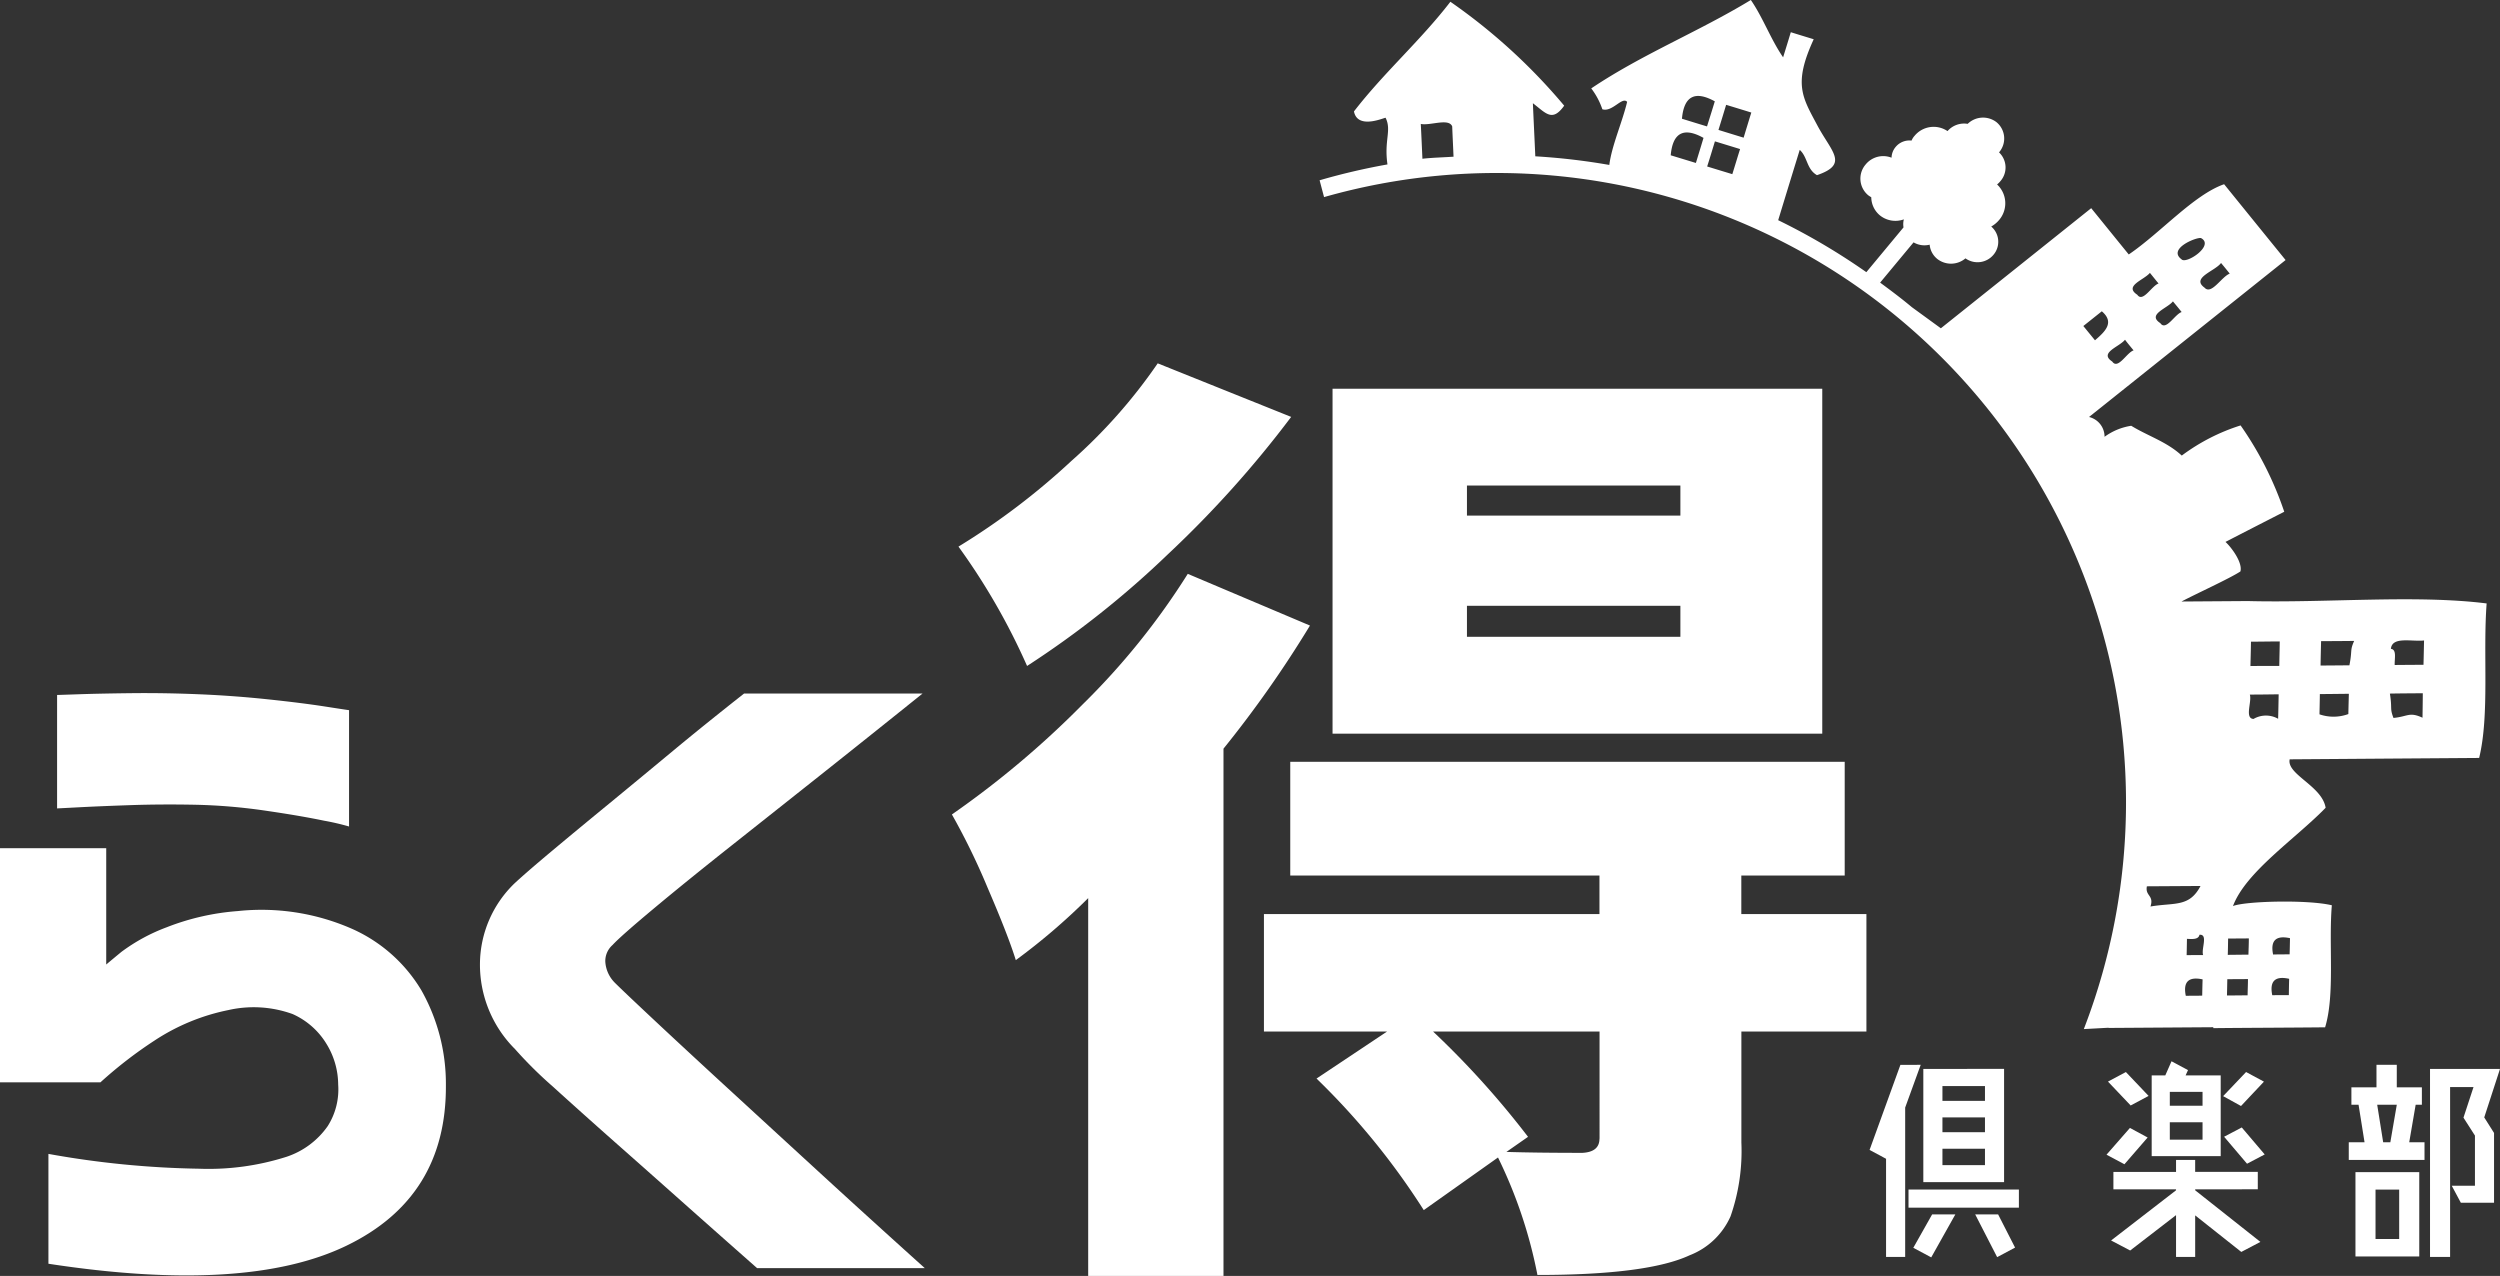
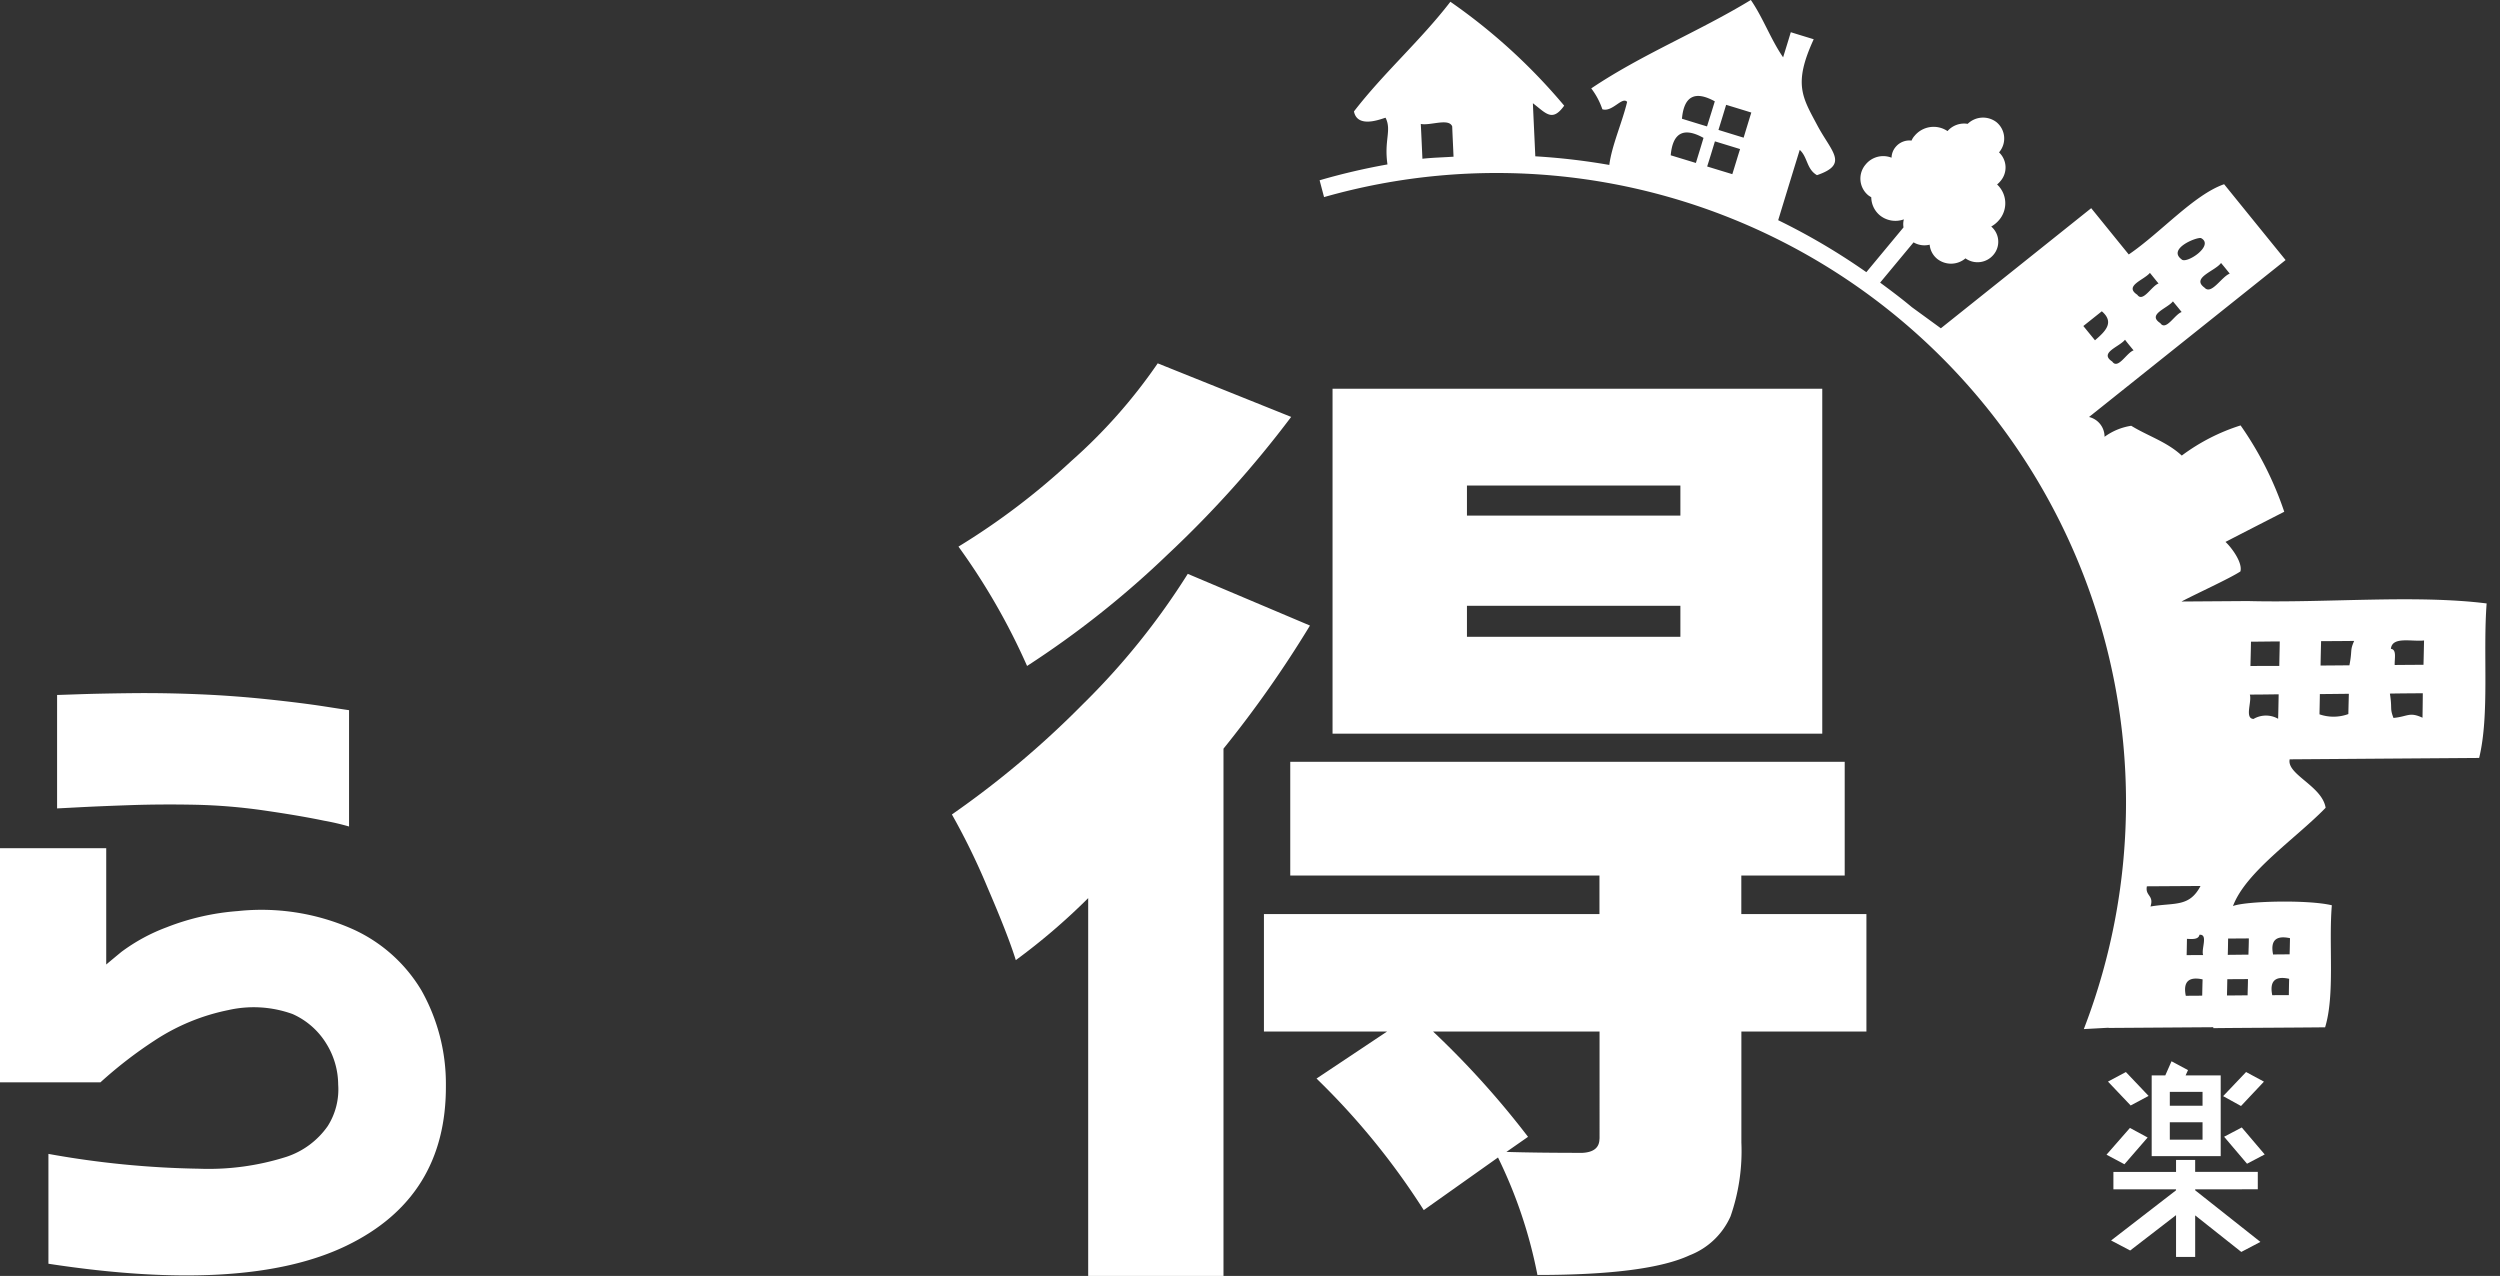
<svg xmlns="http://www.w3.org/2000/svg" viewBox="0 0 215.529 110">
  <rect x="0" y="0" width="215.529" height="110" fill="#333333" stroke="none" />
  <defs>
    <style>.cls-1{fill:#fff;}</style>
  </defs>
  <title>logo_footer</title>
  <g id="レイヤー_2" data-name="レイヤー 2">
    <g id="メイン">
      <path class="cls-1" d="M181.824,88.62l8.988-.062,0,.08c3.2-.033,6.431-.039,9.64-.072.86-2.838.294-7.108.58-10.521-2.086-.5-7.46-.362-8.523.067,1.108-2.953,5.4-5.806,7.988-8.472-.3-1.887-3.38-2.873-3.1-4.178q8.175-.06,16.335-.119c.908-3.746.315-8.994.646-13.32-6.139-.771-13.85-.028-20.592-.206l-5.713.04c1.2-.642,4.122-1.967,5.077-2.593.209-.771-.795-2.1-1.287-2.545,1.682-.87,3.383-1.74,5.066-2.6a29.284,29.284,0,0,0-3.763-7.443,17.033,17.033,0,0,0-5.072,2.6c-1.3-1.2-2.91-1.68-4.357-2.569a5.238,5.238,0,0,0-2.3.95,1.744,1.744,0,0,0-1.339-1.707l16.947-13.531q-2.658-3.273-5.3-6.537c-2.6.9-5.506,4.216-8.222,6.055-1.08-1.327-2.159-2.662-3.237-3.99q-6.48,5.182-12.961,10.355l-2.5-1.821c-.886-.742-1.808-1.432-2.736-2.117l2.882-3.47a1.845,1.845,0,0,0,1.388.2,1.781,1.781,0,0,0,.673,1.242,1.923,1.923,0,0,0,2.414-.062,1.79,1.79,0,0,0,2.421-.317,1.728,1.728,0,0,0-.2-2.427,2.469,2.469,0,0,0,.674-.557,2.217,2.217,0,0,0-.17-3.071,1.888,1.888,0,0,0,.281-.277,1.791,1.791,0,0,0-.117-2.493h.008a1.824,1.824,0,0,0-.224-2.6,1.9,1.9,0,0,0-2.482.145,1.9,1.9,0,0,0-1.739.625,2.133,2.133,0,0,0-2.84.407,1.455,1.455,0,0,0-.261.412,1.543,1.543,0,0,0-1.375.553,1.5,1.5,0,0,0-.349.922,1.952,1.952,0,0,0-2.227.577,1.866,1.866,0,0,0,.231,2.673,2.921,2.921,0,0,0,.248.159,2.055,2.055,0,0,0,.765,1.579,2.129,2.129,0,0,0,2.044.327,1.672,1.672,0,0,0-.029.692L160.9,23.464a56.03,56.03,0,0,0-7.6-4.481q.925-3.033,1.858-6.063c.689.625.586,1.67,1.487,2.181,2.78-.949,1.243-2.005.026-4.3-1.291-2.428-2.085-3.557-.308-7.417-.653-.2-1.315-.4-1.975-.607-.216.722-.44,1.445-.663,2.165-1.075-1.566-1.71-3.378-2.781-4.944-4.494,2.734-9.382,4.678-13.76,7.623a6.285,6.285,0,0,1,.958,1.8c.862.27,1.708-1.128,2.136-.638-.425,1.77-1.332,3.787-1.536,5.437a56.448,56.448,0,0,0-6.381-.744c-.067-1.526-.143-3.051-.209-4.577,1.139.871,1.671,1.648,2.7.211A50.033,50.033,0,0,0,125.04.152c-2.568,3.34-5.741,6.118-8.313,9.455.319,1.62,2.691.49,2.728.549.537,1.092-.144,1.922.161,4.019a56.183,56.183,0,0,0-5.851,1.367l.384,1.45a54.268,54.268,0,0,1,65.5,71.727l2.095-.114Zm15.5-2.831c-.48,0-.955.008-1.43.006-.24-1.2.231-1.681,1.457-1.411C197.339,84.843,197.33,85.318,197.325,85.789Zm.1-4.907c-.009.462-.017.932-.033,1.395-.472,0-.944,0-1.423.013Q195.6,80.487,197.426,80.882Zm-3.657,4.928c-.6,0-1.182.013-1.776.011.01-.461.021-.93.029-1.4.587-.01,1.18-.008,1.781-.013C193.8,84.876,193.776,85.342,193.769,85.81Zm.108-4.907c0,.469-.021.939-.034,1.4-.593,0-1.181.012-1.781.016.017-.473.021-.941.029-1.409C192.688,80.911,193.278,80.911,193.877,80.9Zm14.971-19.028c-1.131-.526-1.259-.1-2.5.02-.335-.861-.094-.755-.309-2.1.943-.017,1.9-.023,2.837-.028C208.869,60.47,208.859,61.168,208.848,61.875Zm.135-6.659c-.015.691-.028,1.4-.048,2.095-.832.007-1.658.009-2.483.019-.022-.558.194-1.331-.326-1.394C206.229,54.845,207.91,55.333,208.983,55.216Zm-6.528,6.344a3.7,3.7,0,0,1-2.487.023c.011-.582.026-1.171.032-1.747.837,0,1.661-.017,2.5-.022C202.482,60.4,202.467,60.986,202.455,61.56Zm.5-6.3c-.381.86-.14.739-.407,2.1-.83,0-1.659.015-2.487.015.011-.7.028-1.405.046-2.1C201.05,55.27,202,55.267,202.953,55.255ZM188.541,80.939c.51.03,1,.054,1.079-.352.772-.062.133,1.238.316,1.749-.475,0-.946.006-1.422.006C188.526,81.873,188.532,81.41,188.541,80.939Zm-.1,4.911c-.246-1.195.235-1.679,1.449-1.416-.017.468-.025.935-.034,1.4C189.393,85.851,188.911,85.843,188.442,85.85ZM196.4,61.967a2.12,2.12,0,0,0-2.12.014c-.791-.039-.125-1.5-.318-2.1.824,0,1.66-.013,2.485-.024C196.432,60.558,196.424,61.262,196.4,61.967Zm.141-6.666c-.01.7-.029,1.4-.04,2.108-.833,0-1.667,0-2.488.011.018-.7.037-1.4.048-2.1C194.9,55.319,195.723,55.3,196.545,55.3Zm-6.83,21.08c-.971,1.853-2.231,1.416-4.315,1.77.322-.986-.472-.889-.311-1.741C186.632,76.4,188.167,76.392,189.715,76.381ZM122.629,13.686c-.044-1-.089-2-.14-3,.814.166,2.418-.529,2.708.213.033.872.079,1.739.115,2.61C124.419,13.57,123.519,13.586,122.629,13.686Zm23.576.363-2.169-.661c.17-1.947,1.121-2.452,2.827-1.5C146.648,12.608,146.425,13.328,146.205,14.049Zm.959-3.15q-1.081-.327-2.16-.663.26-2.918,2.832-1.5C147.617,9.459,147.389,10.179,147.164,10.9Zm2.182,4.116c-.72-.219-1.439-.437-2.169-.662.234-.723.448-1.441.669-2.166.729.222,1.448.444,2.169.664C149.788,13.567,149.572,14.293,149.346,15.015Zm.975-3.146c-.721-.221-1.447-.444-2.17-.668.225-.722.445-1.44.662-2.163.726.22,1.446.44,2.171.665C150.758,10.425,150.54,11.146,150.321,11.869Zm41.157,10.8c.251.3.5.607.751.921-.712.274-1.581,1.861-2.168,1.212C188.866,23.943,190.97,23.376,191.478,22.673Zm-1.741-2.151c1.242.622-1.28,2.3-1.666,1.835C186.864,21.457,189.3,20.452,189.737,20.522Zm-2.407,5.461c.252.307.5.6.753.922-.6.2-1.351,1.672-1.839.956C185.077,27.1,186.844,26.6,187.33,25.983Zm-1.984-2.457c.25.307.49.61.746.92-.6.207-1.351,1.672-1.833.969C183.081,24.642,184.843,24.14,185.346,23.526ZM183.2,29.289c.242.318.492.618.74.917-.6.2-1.346,1.686-1.84.964C180.934,30.408,182.707,29.912,183.2,29.289Zm-3.591-1.183c.536-.426,1.058-.844,1.592-1.269,1.106.949.323,1.719-.59,2.5C180.279,28.927,179.945,28.523,179.608,28.106Z" />
      <path class="cls-1" d="M102.4,49.473l10.534,4.457a97.317,97.317,0,0,1-7.455,10.614V110H93.814V77.428a54.431,54.431,0,0,1-6.24,5.347q-.649-2.106-2.43-6.239a58.891,58.891,0,0,0-3.079-6.32,80.244,80.244,0,0,0,11.263-9.48A61.923,61.923,0,0,0,102.4,49.473Zm-2.593-18.15,11.507,4.619A92.143,92.143,0,0,1,100.7,47.772a81.075,81.075,0,0,1-12.154,9.642,56.382,56.382,0,0,0-5.915-10.29,60.785,60.785,0,0,0,9.723-7.374A45.761,45.761,0,0,0,99.809,31.323Zm61.1,47.482V88.933H150.127v9.561a17.116,17.116,0,0,1-.931,6.361,6.361,6.361,0,0,1-3.525,3.362q-3.646,1.7-13.126,1.7a40.484,40.484,0,0,0-3.4-10.128l-6.4,4.537A62.459,62.459,0,0,0,113.5,92.984l6.077-4.051H108.966V78.805h28.926V75.483H111.235V65.678h47.8v9.805h-8.913v3.322ZM157.1,33.511V63.248H114.881V33.511Zm-19.2,64.659V88.933H123.551a75.87,75.87,0,0,1,8.183,9.075l-1.863,1.3q2.592.081,6.563.081Q137.892,99.307,137.892,98.17Zm6.969-53.72V41.857H126.468V44.45Zm0,10.452V52.228H126.468V54.9Z" />
      <path class="cls-1" d="M0,93.309V73.123H9.158V83.154q.062-.061,1.309-1.091a15.718,15.718,0,0,1,3.894-2.118,21.051,21.051,0,0,1,6.136-1.4,19.389,19.389,0,0,1,9.626,1.433,13.22,13.22,0,0,1,6.2,5.389,16.4,16.4,0,0,1,2.118,8.193q.062,9.658-8.566,13.831t-25.7,1.558v-9.47a79.664,79.664,0,0,0,12.959,1.277,22.107,22.107,0,0,0,7.57-1.028,7.034,7.034,0,0,0,3.551-2.648,5.9,5.9,0,0,0,.9-3.582,6.757,6.757,0,0,0-1-3.489,6.513,6.513,0,0,0-2.929-2.586,9.873,9.873,0,0,0-5.545-.342A18.018,18.018,0,0,0,13.333,89.7,36.849,36.849,0,0,0,8.66,93.309ZM4.922,59.915q.06,0,1.869-.062t4.579-.094q2.772-.03,5.763.094t5.95.436q2.958.312,4.953.623t2.056.311V71.254a20.908,20.908,0,0,0-2.15-.5q-2.088-.436-5.108-.873a48.88,48.88,0,0,0-5.888-.5q-2.991-.062-5.7.031T6.76,69.6c-1.184.062-1.8.094-1.838.094Z" />
-       <path class="cls-1" d="M64.146,59.791H79.535q-5.046,4.05-8.816,7.04t-7.663,6.074q-3.894,3.084-6.729,5.452t-3.52,3.115a1.841,1.841,0,0,0-.623,1.433,2.808,2.808,0,0,0,.81,1.806q.749.748,3.583,3.4t6.7,6.2q3.863,3.551,7.632,7.009t8.816,8.006H65.268q-3.738-3.3-6.542-5.794t-5.763-5.109Q50,95.8,47.636,93.652A35.667,35.667,0,0,1,44.4,90.443a10.276,10.276,0,0,1-3.022-7.383,9.723,9.723,0,0,1,2.959-6.884q1-.934,3.271-2.835t5.078-4.2q2.8-2.305,5.389-4.455T64.146,59.791Z" />
-       <path class="cls-1" d="M165.587,91.8l-1.339,3.686v12.874H162.6V99.9l-1.421-.762,2.657-7.332Zm-1.051,10.751h9.516v1.566h-9.516Zm.412,5.026,1.627-2.884h2l-2.08,3.708Zm7.827-15.427v9.763h-6.962V92.154Zm-1.647,1.482h-3.667v1.278h3.667Zm0,2.7h-3.667v1.277h3.667Zm-3.667,4.119h3.667V99.033h-3.667Zm2.822,4.243h1.977l1.463,2.863-1.545.824Z" />
      <path class="cls-1" d="M185.151,98.065l-2,2.307-1.545-.824,2.019-2.307Zm.083-3.584-1.545.824-1.957-2.06,1.545-.823Zm4.016,8.054v.082l5.623,4.449-1.647.865-3.976-3.151v3.584H187.6v-3.605l-3.954,3.049L182,106.943l5.6-4.326v-.082h-5.4v-1.5h5.4V100h1.648v1.03h5.4v1.5Zm2.2-9.825v6.961H185.5V92.71h1.174l.536-1.216,1.421.762-.206.454Zm-1.565,2.616V94.131h-2.822v1.195Zm-2.822,2.924h2.822v-1.5h-2.822Zm8.115-5-1.977,2.1L191.66,94.5l1.978-2.08ZM191.743,98l1.524-.8,1.977,2.327-1.524.8Z" />
-       <path class="cls-1" d="M208.258,95.243l-.555,3.234h1.318V100h-6.53V98.477h1.36l-.515-3.234h-.618v-1.5h2.162V91.8h1.751V93.74h2.163v1.5Zm-5.19,13.08v-7.271h5.5v7.271Zm1.73-5.768v4.264h2.039v-4.264Zm.144-7.312.515,3.234h.618l.556-3.234Zm10.587-3.089-1.359,4.181.845,1.339v6.014h-2.864l-.782-1.462h2V97.9l-.989-1.545.865-2.636h-2.018v14.645h-1.731V92.154Z" />
    </g>
  </g>
</svg>